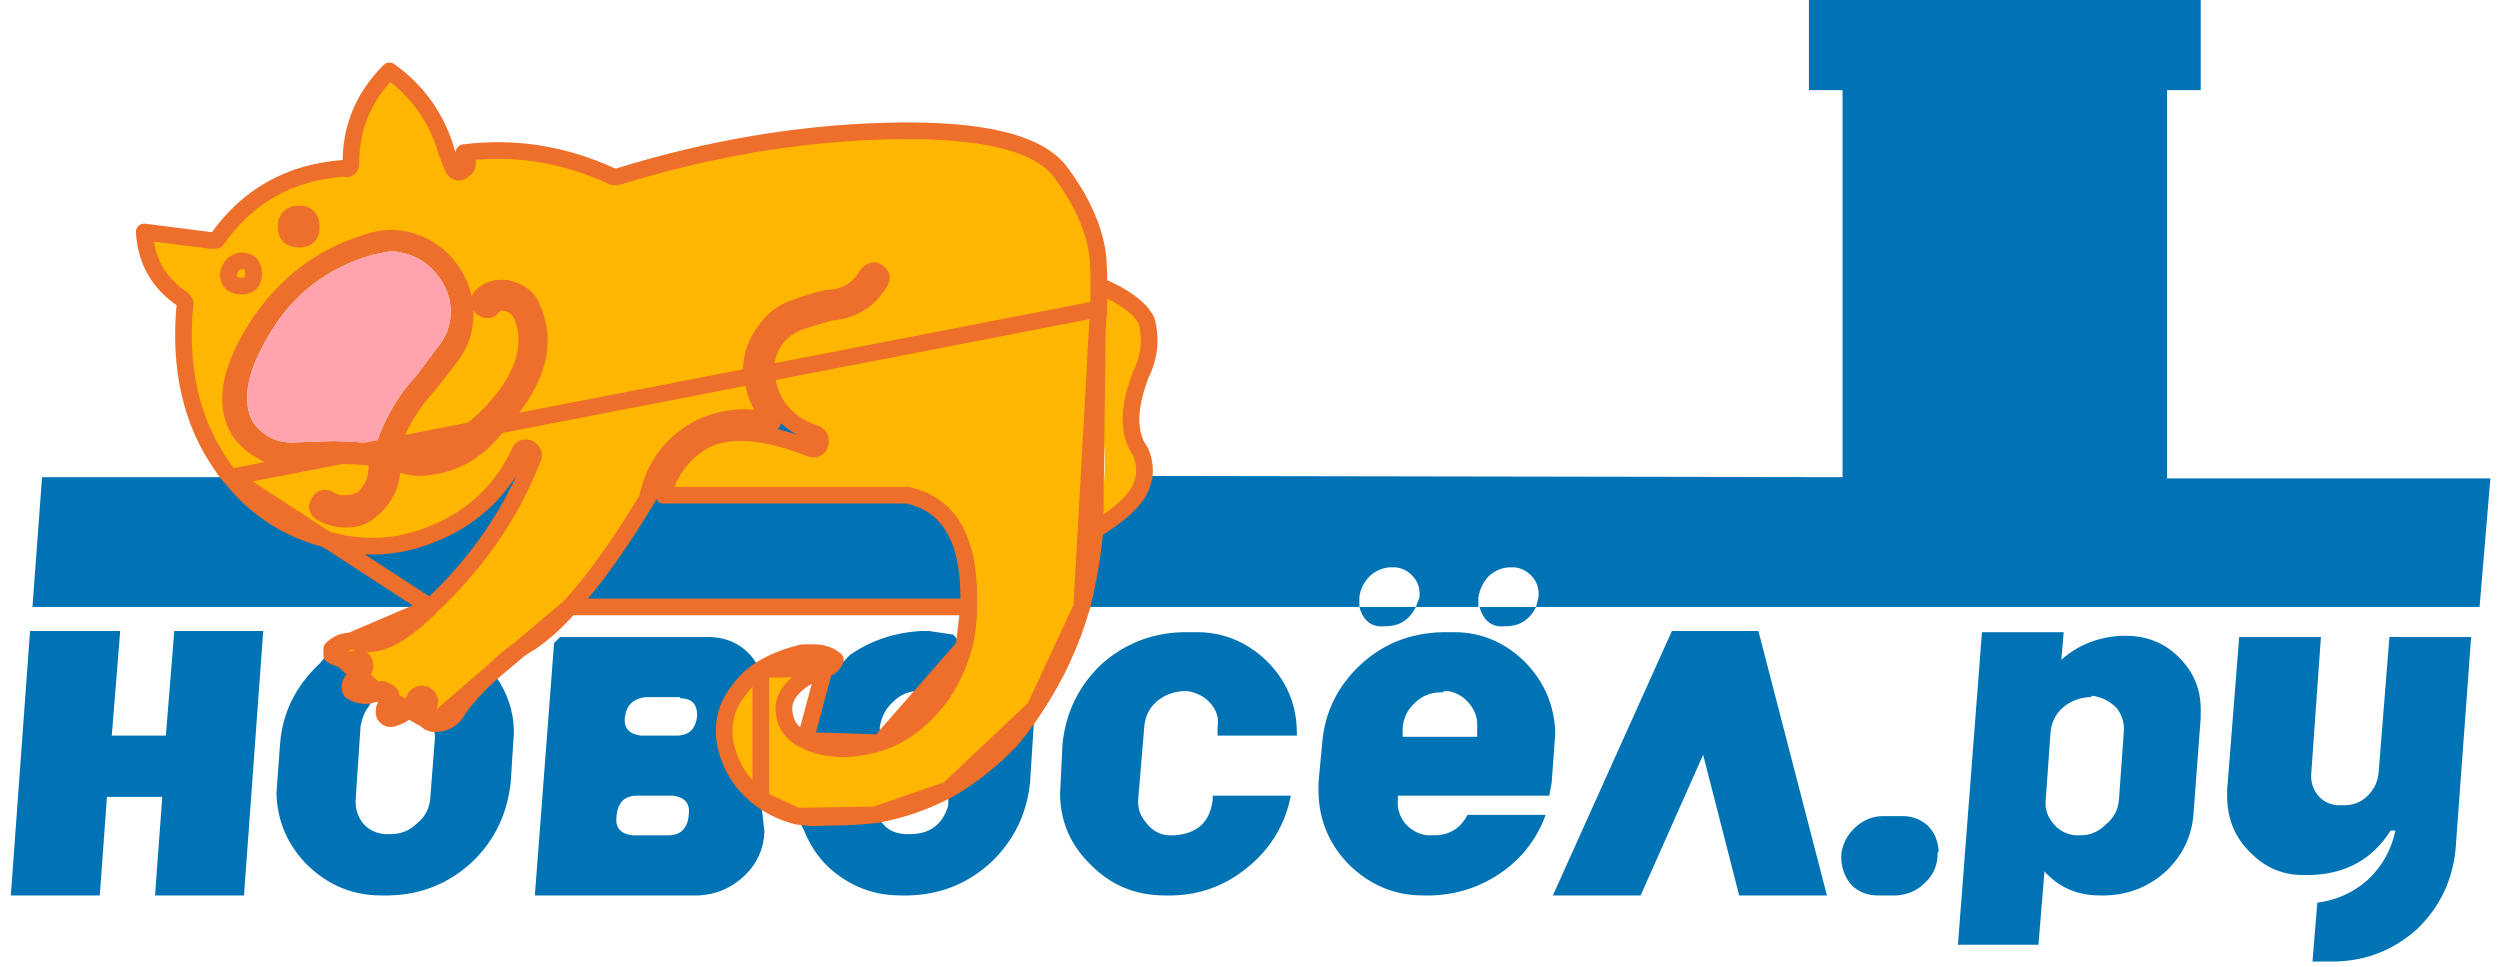
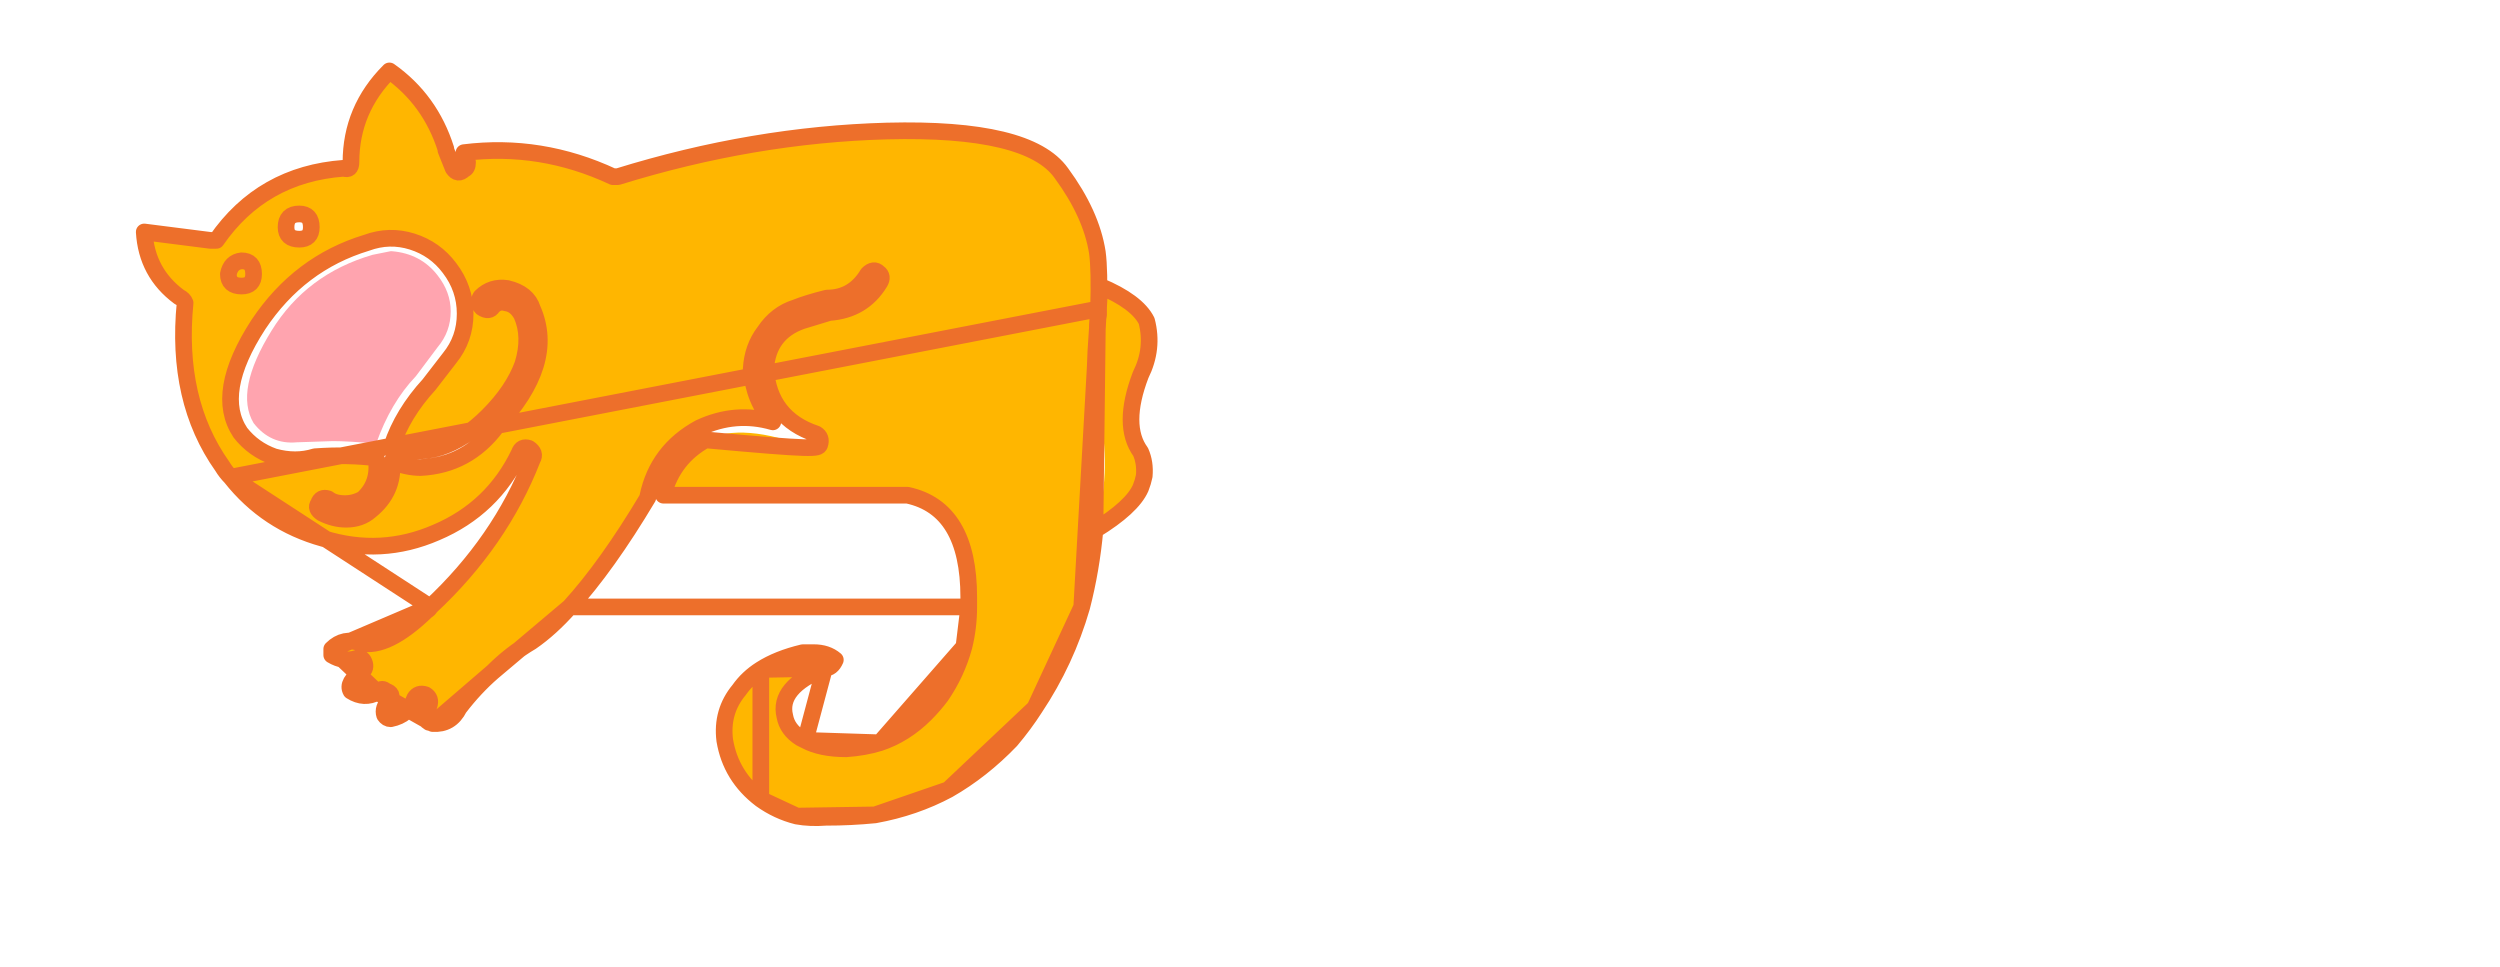
<svg xmlns="http://www.w3.org/2000/svg" width="150" height="58" viewBox="0 0 150 58" fill="none">
  <g clip-path="url(#clip0_461_66)">
-     <path d="M7.212 37.861H1.803L0.649 53.726H5.986L6.418 47.812H9.736L9.303 53.726H14.639L15.793 37.861H10.457L9.952 44.135H6.707L7.212 37.861ZM93.173 53.726H98.438L102.188 45.288L104.351 53.726H109.615L105.505 37.861H100.313L93.173 53.726ZM110.481 51.202V51.635C110.529 52.212 110.745 52.716 111.13 53.149C111.563 53.534 112.067 53.726 112.644 53.726H113.798C114.471 53.678 115.024 53.438 115.457 53.005C115.938 52.572 116.202 52.043 116.25 51.418V51.202L116.322 51.058C116.274 50.433 116.058 49.928 115.673 49.543C115.24 49.159 114.736 48.966 114.159 48.966H113.005C112.38 48.966 111.827 49.183 111.346 49.615C110.865 50.048 110.577 50.577 110.481 51.202ZM77.812 44.135V43.99C77.812 42.308 77.212 40.865 76.01 39.663C74.76 38.462 73.293 37.885 71.611 37.933H70.962C69.087 37.981 67.452 38.63 66.058 39.88C64.712 41.178 63.942 42.764 63.75 44.639L63.606 47.596C63.606 49.279 64.231 50.721 65.481 51.923C66.683 53.125 68.149 53.726 69.88 53.726H70.385C72.115 53.678 73.654 53.077 75 51.923C76.298 50.817 77.115 49.423 77.452 47.74H72.764V47.957C72.62 49.303 71.851 50.024 70.457 50.12H70.096C69.567 50.072 69.135 49.832 68.798 49.399C68.413 48.966 68.245 48.486 68.293 47.957L68.654 43.63C68.702 43.005 68.942 42.5 69.375 42.115C69.808 41.731 70.337 41.514 70.962 41.466H71.25C71.827 41.562 72.284 41.803 72.62 42.188C73.005 42.62 73.149 43.101 73.053 43.63V44.135H77.812ZM87.043 37.933H86.538C84.615 37.981 82.981 38.63 81.635 39.88C80.24 41.178 79.471 42.764 79.327 44.639L79.111 46.947V47.596C79.159 49.279 79.784 50.721 80.986 51.923C82.236 53.125 83.702 53.726 85.385 53.726H85.889C87.428 53.678 88.822 53.221 90.072 52.356C91.322 51.49 92.212 50.337 92.74 48.894H88.053C87.62 49.712 86.947 50.12 86.034 50.12H85.673C85.144 50.072 84.688 49.832 84.303 49.399C83.966 48.966 83.822 48.486 83.87 47.957V47.74H92.957L93.101 46.947L93.317 43.99C93.269 42.308 92.644 40.865 91.442 39.663C90.192 38.462 88.726 37.885 87.043 37.933ZM84.159 44.207V43.702C84.207 43.077 84.447 42.572 84.88 42.188C85.312 41.755 85.841 41.538 86.466 41.538H86.611V41.466H86.899C87.428 41.562 87.861 41.827 88.197 42.26C88.534 42.692 88.678 43.173 88.63 43.702V44.207H84.159ZM135.072 51.202C135.986 52.115 137.091 52.548 138.389 52.5H138.75C140.817 52.404 142.38 51.514 143.438 49.832H143.726C143.486 50.986 142.933 51.971 142.067 52.788C141.202 53.558 140.192 54.014 139.038 54.159L138.75 57.692H140.12C141.995 57.644 143.63 56.995 145.024 55.745C146.37 54.447 147.139 52.861 147.332 50.986L148.269 38.221H143.365L142.716 46.37C142.668 46.899 142.452 47.356 142.067 47.74C141.683 48.125 141.202 48.317 140.625 48.317H140.264C139.736 48.269 139.327 48.053 139.038 47.668C138.75 47.284 138.63 46.851 138.678 46.37L139.255 38.221H134.351L133.63 47.38V47.957C133.678 49.255 134.159 50.337 135.072 51.202ZM132.043 43.053V42.548C132.043 41.346 131.611 40.312 130.745 39.447C129.88 38.582 128.822 38.149 127.572 38.149H127.212C125.817 38.245 124.639 38.726 123.678 39.591L123.822 37.933H118.918L117.476 56.683H122.308L122.668 52.284C123.534 53.245 124.639 53.726 125.986 53.726H126.346C127.74 53.678 128.942 53.197 129.952 52.284C130.962 51.322 131.514 50.168 131.611 48.822L132.043 43.053ZM125.481 41.827V41.755H125.625C126.154 41.851 126.611 42.091 126.995 42.476C127.332 42.909 127.476 43.389 127.428 43.918L127.139 47.957C127.091 48.582 126.827 49.087 126.346 49.471C125.913 49.904 125.409 50.12 124.832 50.12H124.543C124.014 50.072 123.582 49.856 123.245 49.471C122.861 49.038 122.692 48.558 122.74 48.029L123.029 43.99C123.077 43.365 123.317 42.861 123.75 42.476C124.183 42.091 124.712 41.875 125.337 41.827H125.481ZM22.067 42.476L22.644 41.538C22.115 41.827 21.587 41.803 21.058 41.466C20.865 41.13 21.082 40.745 21.707 40.312C21.899 40.168 21.947 39.976 21.851 39.736C21.755 39.495 21.587 39.423 21.346 39.519C20.865 39.663 20.385 39.591 19.904 39.303V38.942L19.183 39.808C17.74 41.154 16.947 42.764 16.803 44.639L16.587 47.596C16.635 49.279 17.26 50.721 18.462 51.923C19.712 53.125 21.178 53.726 22.861 53.726H23.365C25.288 53.678 26.947 53.005 28.341 51.707C29.688 50.409 30.457 48.798 30.649 46.875L30.793 44.567C30.938 43.317 30.673 42.115 30 40.962L29.567 40.312C28.846 40.938 28.173 41.659 27.548 42.476C27.212 43.149 26.683 43.462 25.962 43.413L26.106 44.135L25.817 47.885C25.769 48.51 25.505 49.014 25.024 49.399C24.591 49.832 24.062 50.048 23.438 50.048H23.077C22.548 50 22.115 49.784 21.779 49.399C21.442 48.966 21.298 48.462 21.346 47.885L21.635 43.558C21.731 43.077 21.875 42.716 22.067 42.476ZM44.351 41.394C44.688 40.913 45.12 40.505 45.649 40.168L45.144 39.447C44.471 38.63 43.582 38.221 42.476 38.221H33.606L33.245 38.582L32.091 53.726H41.899C42.957 53.678 43.87 53.293 44.639 52.572C45.409 51.851 45.817 50.962 45.865 49.904L45.649 47.957C44.447 47.043 43.726 45.865 43.486 44.423C43.341 43.269 43.63 42.26 44.351 41.394ZM37.5 42.981C37.596 42.308 38.005 41.923 38.726 41.827H40.817V41.899C41.49 41.899 41.827 42.236 41.827 42.909V42.981C41.731 43.75 41.322 44.135 40.601 44.135H38.438C37.716 44.038 37.404 43.654 37.5 42.981ZM36.995 48.966V48.894C37.091 48.125 37.5 47.74 38.221 47.74H40.385C41.106 47.837 41.418 48.221 41.322 48.894V48.966C41.226 49.736 40.817 50.12 40.096 50.12H37.933C37.212 50.024 36.899 49.639 36.995 48.966ZM57.837 38.798L57.188 38.077L55.745 37.861H55.24C53.654 37.957 52.236 38.438 50.986 39.303C50.12 40.264 49.615 40.529 49.471 40.096L49.038 41.322C48.654 41.947 48.389 42.572 48.245 43.197L48.317 44.423C48.942 44.76 49.76 44.928 50.769 44.928C51.49 44.88 52.163 44.76 52.788 44.567V43.63C52.885 43.005 53.149 42.5 53.582 42.115C54.014 41.683 54.519 41.466 55.096 41.466L56.466 41.755C57.091 40.841 57.548 39.856 57.837 38.798ZM31.731 26.899C31.442 26.803 31.25 26.899 31.154 27.188C30.096 29.399 28.438 30.986 26.178 31.947C23.966 32.909 21.707 33.029 19.399 32.308C17.139 31.683 15.289 30.457 13.846 28.63H2.524L1.947 36.418H25.817C28.606 33.822 30.649 30.865 31.947 27.548C32.091 27.308 32.019 27.091 31.731 26.899ZM52.716 16.37C52.524 16.178 52.308 16.202 52.067 16.442C51.49 17.404 50.673 17.885 49.615 17.885C48.846 18.077 48.221 18.269 47.74 18.462C46.971 18.702 46.346 19.183 45.865 19.904C45.385 20.529 45.12 21.274 45.072 22.139C45.168 23.389 45.601 24.447 46.37 25.312C44.88 24.88 43.413 25 41.971 25.673C40.288 26.587 39.255 27.957 38.87 29.784V29.856C37.236 32.596 35.673 34.784 34.183 36.418H58.125C58.125 36.226 58.125 36.034 58.125 35.841C58.125 32.284 56.899 30.24 54.447 29.712H39.808V29.639C40.192 28.197 41.034 27.115 42.332 26.394C43.822 25.673 45.913 25.841 48.606 26.899C48.894 26.995 49.087 26.923 49.183 26.683C49.279 26.394 49.207 26.178 48.966 26.034C47.091 25.409 46.082 24.111 45.938 22.139C46.034 20.697 46.755 19.736 48.101 19.255L49.76 18.75C51.106 18.654 52.115 18.053 52.788 16.947C52.933 16.707 52.909 16.514 52.716 16.37ZM88.774 36.418C89.014 37.284 89.543 37.668 90.361 37.572C91.178 37.572 91.779 37.188 92.163 36.418H88.774ZM62.091 42.476C61.659 43.149 61.178 43.798 60.649 44.423C59.495 45.625 58.245 46.611 56.899 47.38V48.317C56.562 49.471 55.793 50.048 54.591 50.048H54.447C53.87 50.048 53.413 49.88 53.077 49.543L52.5 48.894C51.538 48.99 50.553 49.038 49.543 49.038C48.918 49.087 48.341 49.062 47.812 48.966L48.245 49.832C48.726 51.034 49.471 51.971 50.481 52.644C51.538 53.365 52.716 53.726 54.014 53.726H54.519C56.442 53.678 58.101 53.005 59.495 51.707C60.841 50.409 61.611 48.822 61.803 46.947L62.091 42.476ZM81.562 36.418C81.803 37.284 82.332 37.668 83.149 37.572C83.966 37.572 84.567 37.188 84.952 36.418H81.562ZM130.024 5.409H132.043V0H108.534V5.409H110.553V28.63L68.654 28.558C68.606 28.798 68.534 29.038 68.438 29.279C68.101 30.048 67.188 30.889 65.697 31.803C65.553 33.389 65.288 34.928 64.904 36.418H81.562V35.841C81.611 35.361 81.827 34.928 82.212 34.543C82.596 34.207 83.029 34.038 83.51 34.038H83.726C84.159 34.087 84.519 34.279 84.808 34.615C85.096 34.952 85.216 35.361 85.168 35.841L84.952 36.418H88.702V35.841C88.798 35.312 89.014 34.88 89.351 34.543C89.736 34.207 90.168 34.038 90.649 34.038H90.865C91.298 34.087 91.659 34.279 91.947 34.615C92.236 34.952 92.356 35.361 92.308 35.841L92.163 36.418H148.774L149.423 28.702H130.024V5.409Z" fill="#0073B5" />
    <path d="M65.841 15.144C65.601 13.606 64.88 12.019 63.678 10.385C62.38 8.558 58.894 7.716 53.221 7.861C47.885 8.005 42.5 8.918 37.067 10.601H36.779C33.894 9.255 30.913 8.774 27.837 9.159L28.053 9.736C28.053 9.976 27.981 10.12 27.837 10.168C27.596 10.409 27.38 10.385 27.188 10.096L26.755 9.014V8.942C26.13 6.971 25 5.409 23.365 4.255C21.827 5.793 21.058 7.62 21.058 9.736C21.058 10.072 20.913 10.192 20.625 10.096C17.356 10.337 14.808 11.779 12.981 14.423H12.62L8.654 13.918C8.75 15.553 9.447 16.851 10.745 17.812C10.938 17.909 11.058 18.029 11.106 18.173C10.721 22.067 11.466 25.337 13.341 27.981C13.486 28.221 13.654 28.438 13.846 28.63C15.289 30.457 17.139 31.683 19.399 32.308C21.707 33.029 23.966 32.909 26.178 31.947C28.438 30.986 30.096 29.399 31.154 27.188C31.25 26.899 31.442 26.803 31.731 26.899C32.019 27.091 32.091 27.308 31.947 27.548C30.649 30.865 28.606 33.822 25.817 36.418C25.769 36.514 25.697 36.587 25.601 36.635C24.014 38.173 22.692 38.822 21.635 38.582C20.962 38.341 20.385 38.462 19.904 38.942V39.303C20.385 39.591 20.865 39.663 21.346 39.519C21.587 39.423 21.755 39.495 21.851 39.736C21.947 39.976 21.899 40.168 21.707 40.312C21.082 40.745 20.865 41.13 21.058 41.466C21.587 41.803 22.115 41.827 22.644 41.538L22.716 41.466C22.861 41.322 23.005 41.322 23.149 41.466C23.486 41.562 23.558 41.755 23.365 42.043C23.077 42.332 22.981 42.62 23.077 42.909C23.173 43.053 23.293 43.125 23.438 43.125C24.159 42.981 24.639 42.572 24.88 41.899C25.024 41.659 25.24 41.587 25.529 41.683C25.769 41.827 25.841 42.043 25.745 42.332C25.409 42.812 25.409 43.149 25.745 43.341C25.793 43.341 25.865 43.365 25.962 43.413C26.683 43.462 27.212 43.149 27.548 42.476C28.173 41.659 28.846 40.938 29.567 40.312C30.288 39.591 31.058 38.99 31.875 38.51C32.644 37.981 33.413 37.284 34.183 36.418C35.673 34.784 37.236 32.596 38.87 29.856V29.784C39.255 27.957 40.288 26.587 41.971 25.673C43.413 25 44.88 24.88 46.37 25.312C45.601 24.447 45.168 23.389 45.072 22.139C45.12 21.274 45.385 20.529 45.865 19.904C46.346 19.183 46.971 18.702 47.74 18.462C48.221 18.269 48.846 18.077 49.615 17.885C50.673 17.885 51.49 17.404 52.067 16.442C52.308 16.202 52.524 16.178 52.716 16.37C52.909 16.514 52.933 16.707 52.788 16.947C52.115 18.053 51.106 18.654 49.76 18.75L48.101 19.255C46.755 19.736 46.034 20.697 45.938 22.139C46.082 24.111 47.091 25.409 48.966 26.034C49.207 26.178 49.279 26.394 49.183 26.683C49.087 26.923 48.894 26.995 48.606 26.899C45.913 25.841 43.822 25.673 42.332 26.394C41.034 27.115 40.192 28.197 39.808 29.639V29.712H54.447C56.899 30.24 58.125 32.284 58.125 35.841C58.125 36.034 58.125 36.226 58.125 36.418C58.125 37.236 58.029 38.029 57.837 38.798C57.548 39.856 57.091 40.841 56.466 41.755C56.178 42.139 55.865 42.5 55.529 42.837C54.712 43.654 53.798 44.231 52.788 44.567C52.163 44.76 51.49 44.88 50.769 44.928C49.76 44.928 48.942 44.76 48.317 44.423C48.221 44.375 48.125 44.327 48.029 44.279C47.5 43.942 47.188 43.51 47.091 42.981C46.803 41.827 47.596 40.865 49.471 40.096C49.76 40.096 49.976 39.928 50.12 39.591C49.784 39.303 49.351 39.159 48.822 39.159H48.173C47.163 39.399 46.322 39.736 45.649 40.168C45.12 40.505 44.688 40.913 44.351 41.394C43.63 42.26 43.341 43.269 43.486 44.423C43.726 45.865 44.447 47.043 45.649 47.957C46.322 48.438 47.043 48.774 47.812 48.966C48.341 49.062 48.918 49.087 49.543 49.038C50.553 49.038 51.538 48.99 52.5 48.894C54.087 48.606 55.553 48.101 56.899 47.38C58.245 46.611 59.495 45.625 60.649 44.423C61.178 43.798 61.659 43.149 62.091 42.476C63.341 40.601 64.279 38.582 64.904 36.418C65.288 34.928 65.553 33.389 65.697 31.803V24.88C65.649 23.341 65.697 21.611 65.841 19.688C65.841 19.399 65.865 19.135 65.913 18.894C65.913 18.75 65.913 18.63 65.913 18.534C65.962 16.995 65.938 15.865 65.841 15.144ZM17.957 14.351C17.428 14.351 17.163 14.111 17.163 13.63C17.163 13.101 17.428 12.837 17.957 12.837C18.438 12.837 18.678 13.101 18.678 13.63C18.678 14.111 18.438 14.351 17.957 14.351ZM30.361 18.173C30.072 18.077 29.808 18.149 29.567 18.389C29.423 18.63 29.207 18.654 28.918 18.462C28.726 18.269 28.702 18.053 28.846 17.812C29.279 17.38 29.808 17.212 30.433 17.308C31.25 17.5 31.755 17.909 31.947 18.534C32.909 20.697 32.188 23.053 29.784 25.601C28.63 27.139 27.115 27.957 25.24 28.053C24.712 28.053 24.135 27.933 23.51 27.692C23.606 28.894 23.173 29.88 22.212 30.649C21.827 30.986 21.346 31.154 20.769 31.154C20.288 31.154 19.808 31.034 19.327 30.793C19.038 30.601 18.966 30.409 19.111 30.216C19.207 29.928 19.399 29.832 19.688 29.928C19.928 30.12 20.264 30.216 20.697 30.216C21.082 30.216 21.442 30.12 21.779 29.928C22.452 29.303 22.716 28.51 22.572 27.548V27.476C21.466 27.332 20.24 27.308 18.894 27.404C18.125 27.644 17.308 27.644 16.442 27.404C15.625 27.115 14.952 26.635 14.423 25.962C13.365 24.375 13.726 22.212 15.505 19.471C17.139 17.019 19.303 15.385 21.995 14.567C22.909 14.231 23.822 14.207 24.736 14.495C25.649 14.784 26.394 15.312 26.971 16.082C27.596 16.899 27.909 17.812 27.909 18.822C27.909 19.832 27.596 20.721 26.971 21.49L25.745 23.077C24.688 24.231 23.942 25.457 23.51 26.755C25.433 27.476 27.356 26.875 29.279 24.952C30.288 23.942 30.986 22.909 31.37 21.851C31.707 20.745 31.683 19.76 31.298 18.894C31.058 18.462 30.745 18.221 30.361 18.173ZM13.702 16.442C13.798 15.962 14.062 15.697 14.495 15.649C14.976 15.649 15.216 15.914 15.216 16.442C15.216 16.923 14.976 17.163 14.495 17.163C13.966 17.163 13.702 16.923 13.702 16.442ZM14.495 15.649C14.062 15.697 13.798 15.962 13.702 16.442C13.702 16.923 13.966 17.163 14.495 17.163C14.976 17.163 15.216 16.923 15.216 16.442C15.216 15.914 14.976 15.649 14.495 15.649ZM68.438 22.5C68.966 21.442 69.087 20.361 68.798 19.255C68.413 18.486 67.476 17.788 65.986 17.163V18.678L65.913 18.534C65.913 18.63 65.913 18.75 65.913 18.894C65.865 19.135 65.841 19.399 65.841 19.688C65.745 21.418 65.721 22.74 65.769 23.654H65.697C65.745 23.75 65.769 23.87 65.769 24.014C65.865 24.351 65.962 24.712 66.058 25.096C66.25 26.25 66.322 27.356 66.274 28.413C66.226 29.567 66.034 30.697 65.697 31.803C67.188 30.889 68.101 30.048 68.438 29.279C68.534 29.038 68.606 28.798 68.654 28.558C68.702 28.029 68.63 27.548 68.438 27.115C67.668 26.058 67.668 24.519 68.438 22.5Z" fill="#FFB600" />
-     <path d="M29.567 18.389C29.808 18.149 30.072 18.077 30.361 18.173C30.745 18.221 31.058 18.462 31.298 18.894C31.683 19.76 31.707 20.745 31.37 21.851C30.986 22.909 30.288 23.942 29.279 24.952C27.356 26.875 25.433 27.476 23.51 26.755C23.942 25.457 24.688 24.231 25.745 23.077L26.971 21.49C27.596 20.721 27.909 19.832 27.909 18.822C27.909 17.812 27.596 16.899 26.971 16.082C26.394 15.312 25.649 14.784 24.736 14.495C23.822 14.207 22.909 14.231 21.995 14.567C19.303 15.385 17.139 17.019 15.505 19.471C13.726 22.212 13.365 24.375 14.423 25.962C14.952 26.635 15.625 27.115 16.442 27.404C17.308 27.644 18.125 27.644 18.894 27.404C20.24 27.308 21.466 27.332 22.572 27.476V27.548C22.716 28.51 22.452 29.303 21.779 29.928C21.442 30.12 21.082 30.216 20.697 30.216C20.264 30.216 19.928 30.12 19.688 29.928C19.399 29.832 19.207 29.928 19.111 30.216C18.966 30.409 19.038 30.601 19.327 30.793C19.808 31.034 20.288 31.154 20.769 31.154C21.346 31.154 21.827 30.986 22.212 30.649C23.173 29.88 23.606 28.894 23.51 27.692C24.135 27.933 24.712 28.053 25.24 28.053C27.115 27.957 28.63 27.139 29.784 25.601C32.188 23.053 32.909 20.697 31.947 18.534C31.755 17.909 31.25 17.5 30.433 17.308C29.808 17.212 29.279 17.38 28.846 17.812C28.702 18.053 28.726 18.269 28.918 18.462C29.207 18.654 29.423 18.63 29.567 18.389ZM22.356 15.289L23.438 15.072H23.51C24.663 15.168 25.577 15.649 26.25 16.514C26.779 17.188 27.043 17.909 27.043 18.678C27.043 19.495 26.779 20.216 26.25 20.841L24.952 22.572C23.942 23.63 23.149 24.976 22.572 26.611C21.418 26.514 20.553 26.466 19.976 26.466L17.812 26.538C16.755 26.635 15.889 26.25 15.216 25.385C14.447 24.087 14.808 22.236 16.298 19.832C17.692 17.572 19.712 16.058 22.356 15.289ZM17.163 13.63C17.163 14.111 17.428 14.351 17.957 14.351C18.438 14.351 18.678 14.111 18.678 13.63C18.678 13.101 18.438 12.836 17.957 12.836C17.428 12.836 17.163 13.101 17.163 13.63Z" fill="#ED6F2B" />
    <path fill-rule="evenodd" clip-rule="evenodd" d="M23.438 15.072L22.356 15.289C19.712 16.058 17.692 17.572 16.298 19.832C14.808 22.236 14.447 24.087 15.216 25.385C15.889 26.25 16.755 26.635 17.812 26.538L19.976 26.466C20.553 26.466 21.418 26.515 22.572 26.611C23.149 24.976 23.942 23.63 24.952 22.572L26.25 20.841C26.779 20.216 27.043 19.495 27.043 18.678C27.043 17.909 26.779 17.188 26.25 16.515C25.577 15.649 24.663 15.168 23.51 15.072H23.438Z" fill="#FFA4AF" />
-     <path fill-rule="evenodd" clip-rule="evenodd" d="M64.904 36.418C64.279 38.582 63.341 40.601 62.091 42.476L64.904 36.418ZM47.812 48.966C47.043 48.774 46.322 48.438 45.649 47.957L47.812 48.966ZM45.649 40.168C46.322 39.736 47.163 39.399 48.173 39.159H48.822C49.351 39.159 49.784 39.303 50.12 39.591C49.976 39.928 49.76 40.096 49.471 40.096L45.649 40.168ZM57.837 38.798C58.029 38.029 58.125 37.236 58.125 36.418L57.837 38.798ZM34.183 36.418C33.413 37.284 32.644 37.981 31.875 38.51C31.058 38.99 30.288 39.591 29.567 40.312L34.183 36.418ZM19.904 38.942C20.385 38.462 20.962 38.341 21.635 38.582C22.692 38.822 24.014 38.173 25.601 36.635C25.697 36.587 25.769 36.514 25.817 36.418L19.904 38.942ZM13.846 28.63C13.654 28.438 13.486 28.221 13.341 27.981C11.466 25.337 10.721 22.067 11.106 18.173C11.058 18.029 10.938 17.909 10.745 17.812C9.447 16.851 8.75 15.553 8.654 13.918L12.62 14.423H12.981C14.808 11.779 17.356 10.337 20.625 10.096C20.913 10.192 21.058 10.072 21.058 9.736C21.058 7.62 21.827 5.793 23.365 4.255C25 5.409 26.13 6.971 26.755 8.942V9.014L27.188 10.096C27.38 10.385 27.596 10.409 27.837 10.168C27.981 10.12 28.053 9.976 28.053 9.736L27.837 9.159C30.913 8.774 33.894 9.255 36.779 10.601H37.067C42.5 8.918 47.885 8.005 53.221 7.861C58.894 7.716 62.38 8.558 63.678 10.385C64.88 12.019 65.601 13.606 65.841 15.144C65.938 15.865 65.962 16.995 65.913 18.534L13.846 28.63ZM65.986 17.163C67.476 17.788 68.413 18.486 68.798 19.255C69.087 20.361 68.966 21.442 68.438 22.5C67.668 24.519 67.668 26.058 68.438 27.115C68.63 27.548 68.702 28.029 68.654 28.558C68.606 28.798 68.534 29.038 68.438 29.279C68.101 30.048 67.188 30.889 65.697 31.803C65.553 33.389 65.288 34.928 64.904 36.418L65.986 17.163ZM65.913 18.534C65.913 18.63 65.913 18.75 65.913 18.894C65.865 19.135 65.841 19.399 65.841 19.688L65.913 18.534ZM65.697 31.803V24.88C65.649 23.341 65.697 21.611 65.841 19.688L65.697 31.803ZM62.091 42.476C61.659 43.149 61.178 43.798 60.649 44.423C59.495 45.625 58.245 46.611 56.899 47.38L62.091 42.476ZM52.5 48.894C51.538 48.99 50.553 49.038 49.543 49.038C48.918 49.087 48.341 49.062 47.812 48.966L52.5 48.894ZM58.125 36.418C58.125 36.226 58.125 36.034 58.125 35.841C58.125 32.284 56.899 30.24 54.447 29.712H39.808V29.639C40.192 28.197 41.034 27.115 42.332 26.394C43.822 25.673 45.913 25.841 48.606 26.899C48.894 26.995 49.087 26.923 49.183 26.683C49.279 26.394 49.207 26.178 48.966 26.034C47.091 25.409 46.082 24.111 45.938 22.139C46.034 20.697 46.755 19.736 48.101 19.255L49.76 18.75C51.106 18.654 52.115 18.053 52.788 16.947C52.933 16.707 52.909 16.514 52.716 16.37C52.524 16.178 52.308 16.202 52.067 16.442C51.49 17.404 50.673 17.885 49.615 17.885C48.846 18.077 48.221 18.269 47.74 18.462C46.971 18.702 46.346 19.183 45.865 19.904C45.385 20.529 45.12 21.274 45.072 22.139C45.168 23.389 45.601 24.447 46.37 25.312C44.88 24.88 43.413 25 41.971 25.673C40.288 26.587 39.255 27.957 38.87 29.784V29.856C37.236 32.596 35.673 34.784 34.183 36.418H58.125ZM18.894 27.404C18.125 27.644 17.308 27.644 16.442 27.404C15.625 27.115 14.952 26.635 14.423 25.962C13.365 24.375 13.726 22.212 15.505 19.471C17.139 17.019 19.303 15.385 21.995 14.567C22.909 14.231 23.822 14.207 24.736 14.495C25.649 14.784 26.394 15.312 26.971 16.082C27.596 16.899 27.909 17.812 27.909 18.822C27.909 19.832 27.596 20.721 26.971 21.49L25.745 23.077C24.688 24.231 23.942 25.457 23.51 26.755C25.433 27.476 27.356 26.875 29.279 24.952C30.288 23.942 30.986 22.909 31.37 21.851C31.707 20.745 31.683 19.76 31.298 18.894C31.058 18.462 30.745 18.221 30.361 18.173C30.072 18.077 29.808 18.149 29.567 18.389C29.423 18.63 29.207 18.654 28.918 18.462C28.726 18.269 28.702 18.053 28.846 17.812C29.279 17.38 29.808 17.212 30.433 17.308C31.25 17.5 31.755 17.909 31.947 18.534C32.909 20.697 32.188 23.053 29.784 25.601C28.63 27.139 27.115 27.957 25.24 28.053C24.712 28.053 24.135 27.933 23.51 27.692C23.606 28.894 23.173 29.88 22.212 30.649C21.827 30.986 21.346 31.154 20.769 31.154C20.288 31.154 19.808 31.034 19.327 30.793C19.038 30.601 18.966 30.409 19.111 30.216C19.207 29.928 19.399 29.832 19.688 29.928C19.928 30.12 20.264 30.216 20.697 30.216C21.082 30.216 21.442 30.12 21.779 29.928C22.452 29.303 22.716 28.51 22.572 27.548V27.476C21.466 27.332 20.24 27.308 18.894 27.404ZM25.817 36.418C28.606 33.822 30.649 30.865 31.947 27.548C32.091 27.308 32.019 27.091 31.731 26.899C31.442 26.803 31.25 26.899 31.154 27.188C30.096 29.399 28.438 30.986 26.178 31.947C23.966 32.909 21.707 33.029 19.399 32.308C17.139 31.683 15.289 30.457 13.846 28.63L25.817 36.418ZM18.678 13.63C18.678 14.111 18.438 14.351 17.957 14.351C17.428 14.351 17.163 14.111 17.163 13.63C17.163 13.101 17.428 12.837 17.957 12.837C18.438 12.837 18.678 13.101 18.678 13.63ZM14.495 15.649C14.976 15.649 15.216 15.914 15.216 16.442C15.216 16.923 14.976 17.163 14.495 17.163C13.966 17.163 13.702 16.923 13.702 16.442C13.798 15.962 14.062 15.697 14.495 15.649ZM25.962 43.413C25.865 43.365 25.793 43.341 25.745 43.341C25.409 43.149 25.409 42.812 25.745 42.332C25.841 42.043 25.769 41.827 25.529 41.683C25.24 41.587 25.024 41.659 24.88 41.899C24.639 42.572 24.159 42.981 23.438 43.125C23.293 43.125 23.173 43.053 23.077 42.909C22.981 42.62 23.077 42.332 23.365 42.043C23.558 41.755 23.486 41.562 23.149 41.466C23.005 41.322 22.861 41.322 22.716 41.466L22.644 41.538L25.962 43.413ZM25.962 43.413C26.683 43.462 27.212 43.149 27.548 42.476C28.173 41.659 28.846 40.938 29.567 40.312L25.962 43.413ZM22.644 41.538C22.115 41.827 21.587 41.803 21.058 41.466C20.865 41.13 21.082 40.745 21.707 40.312C21.899 40.168 21.947 39.976 21.851 39.736C21.755 39.495 21.587 39.423 21.346 39.519C20.865 39.663 20.385 39.591 19.904 39.303V38.942L22.644 41.538ZM52.788 44.567C53.798 44.231 54.712 43.654 55.529 42.837C55.865 42.5 56.178 42.139 56.466 41.755C57.091 40.841 57.548 39.856 57.837 38.798L52.788 44.567ZM45.649 47.957C44.447 47.043 43.726 45.865 43.486 44.423C43.341 43.269 43.63 42.26 44.351 41.394C44.688 40.913 45.12 40.505 45.649 40.168V47.957ZM48.317 44.423C48.942 44.76 49.76 44.928 50.769 44.928C51.49 44.88 52.163 44.76 52.788 44.567L48.317 44.423ZM49.471 40.096C47.596 40.865 46.803 41.827 47.091 42.981C47.188 43.51 47.5 43.942 48.029 44.279C48.125 44.327 48.221 44.375 48.317 44.423L49.471 40.096ZM56.899 47.38C55.553 48.101 54.087 48.606 52.5 48.894L56.899 47.38Z" stroke="#ED6F2B" stroke-linecap="round" stroke-linejoin="round" />
+     <path fill-rule="evenodd" clip-rule="evenodd" d="M64.904 36.418C64.279 38.582 63.341 40.601 62.091 42.476L64.904 36.418ZM47.812 48.966C47.043 48.774 46.322 48.438 45.649 47.957L47.812 48.966ZM45.649 40.168C46.322 39.736 47.163 39.399 48.173 39.159H48.822C49.351 39.159 49.784 39.303 50.12 39.591C49.976 39.928 49.76 40.096 49.471 40.096L45.649 40.168ZM57.837 38.798C58.029 38.029 58.125 37.236 58.125 36.418L57.837 38.798ZM34.183 36.418C33.413 37.284 32.644 37.981 31.875 38.51C31.058 38.99 30.288 39.591 29.567 40.312L34.183 36.418ZM19.904 38.942C20.385 38.462 20.962 38.341 21.635 38.582C22.692 38.822 24.014 38.173 25.601 36.635C25.697 36.587 25.769 36.514 25.817 36.418L19.904 38.942ZM13.846 28.63C13.654 28.438 13.486 28.221 13.341 27.981C11.466 25.337 10.721 22.067 11.106 18.173C11.058 18.029 10.938 17.909 10.745 17.812C9.447 16.851 8.75 15.553 8.654 13.918L12.62 14.423H12.981C14.808 11.779 17.356 10.337 20.625 10.096C20.913 10.192 21.058 10.072 21.058 9.736C21.058 7.62 21.827 5.793 23.365 4.255C25 5.409 26.13 6.971 26.755 8.942V9.014L27.188 10.096C27.38 10.385 27.596 10.409 27.837 10.168C27.981 10.12 28.053 9.976 28.053 9.736L27.837 9.159C30.913 8.774 33.894 9.255 36.779 10.601H37.067C42.5 8.918 47.885 8.005 53.221 7.861C58.894 7.716 62.38 8.558 63.678 10.385C64.88 12.019 65.601 13.606 65.841 15.144C65.938 15.865 65.962 16.995 65.913 18.534L13.846 28.63ZM65.986 17.163C67.476 17.788 68.413 18.486 68.798 19.255C69.087 20.361 68.966 21.442 68.438 22.5C67.668 24.519 67.668 26.058 68.438 27.115C68.63 27.548 68.702 28.029 68.654 28.558C68.606 28.798 68.534 29.038 68.438 29.279C68.101 30.048 67.188 30.889 65.697 31.803C65.553 33.389 65.288 34.928 64.904 36.418L65.986 17.163ZM65.913 18.534C65.913 18.63 65.913 18.75 65.913 18.894C65.865 19.135 65.841 19.399 65.841 19.688L65.913 18.534ZM65.697 31.803V24.88C65.649 23.341 65.697 21.611 65.841 19.688L65.697 31.803ZM62.091 42.476C61.659 43.149 61.178 43.798 60.649 44.423C59.495 45.625 58.245 46.611 56.899 47.38L62.091 42.476ZM52.5 48.894C51.538 48.99 50.553 49.038 49.543 49.038C48.918 49.087 48.341 49.062 47.812 48.966L52.5 48.894ZM58.125 36.418C58.125 36.226 58.125 36.034 58.125 35.841C58.125 32.284 56.899 30.24 54.447 29.712H39.808V29.639C40.192 28.197 41.034 27.115 42.332 26.394C48.894 26.995 49.087 26.923 49.183 26.683C49.279 26.394 49.207 26.178 48.966 26.034C47.091 25.409 46.082 24.111 45.938 22.139C46.034 20.697 46.755 19.736 48.101 19.255L49.76 18.75C51.106 18.654 52.115 18.053 52.788 16.947C52.933 16.707 52.909 16.514 52.716 16.37C52.524 16.178 52.308 16.202 52.067 16.442C51.49 17.404 50.673 17.885 49.615 17.885C48.846 18.077 48.221 18.269 47.74 18.462C46.971 18.702 46.346 19.183 45.865 19.904C45.385 20.529 45.12 21.274 45.072 22.139C45.168 23.389 45.601 24.447 46.37 25.312C44.88 24.88 43.413 25 41.971 25.673C40.288 26.587 39.255 27.957 38.87 29.784V29.856C37.236 32.596 35.673 34.784 34.183 36.418H58.125ZM18.894 27.404C18.125 27.644 17.308 27.644 16.442 27.404C15.625 27.115 14.952 26.635 14.423 25.962C13.365 24.375 13.726 22.212 15.505 19.471C17.139 17.019 19.303 15.385 21.995 14.567C22.909 14.231 23.822 14.207 24.736 14.495C25.649 14.784 26.394 15.312 26.971 16.082C27.596 16.899 27.909 17.812 27.909 18.822C27.909 19.832 27.596 20.721 26.971 21.49L25.745 23.077C24.688 24.231 23.942 25.457 23.51 26.755C25.433 27.476 27.356 26.875 29.279 24.952C30.288 23.942 30.986 22.909 31.37 21.851C31.707 20.745 31.683 19.76 31.298 18.894C31.058 18.462 30.745 18.221 30.361 18.173C30.072 18.077 29.808 18.149 29.567 18.389C29.423 18.63 29.207 18.654 28.918 18.462C28.726 18.269 28.702 18.053 28.846 17.812C29.279 17.38 29.808 17.212 30.433 17.308C31.25 17.5 31.755 17.909 31.947 18.534C32.909 20.697 32.188 23.053 29.784 25.601C28.63 27.139 27.115 27.957 25.24 28.053C24.712 28.053 24.135 27.933 23.51 27.692C23.606 28.894 23.173 29.88 22.212 30.649C21.827 30.986 21.346 31.154 20.769 31.154C20.288 31.154 19.808 31.034 19.327 30.793C19.038 30.601 18.966 30.409 19.111 30.216C19.207 29.928 19.399 29.832 19.688 29.928C19.928 30.12 20.264 30.216 20.697 30.216C21.082 30.216 21.442 30.12 21.779 29.928C22.452 29.303 22.716 28.51 22.572 27.548V27.476C21.466 27.332 20.24 27.308 18.894 27.404ZM25.817 36.418C28.606 33.822 30.649 30.865 31.947 27.548C32.091 27.308 32.019 27.091 31.731 26.899C31.442 26.803 31.25 26.899 31.154 27.188C30.096 29.399 28.438 30.986 26.178 31.947C23.966 32.909 21.707 33.029 19.399 32.308C17.139 31.683 15.289 30.457 13.846 28.63L25.817 36.418ZM18.678 13.63C18.678 14.111 18.438 14.351 17.957 14.351C17.428 14.351 17.163 14.111 17.163 13.63C17.163 13.101 17.428 12.837 17.957 12.837C18.438 12.837 18.678 13.101 18.678 13.63ZM14.495 15.649C14.976 15.649 15.216 15.914 15.216 16.442C15.216 16.923 14.976 17.163 14.495 17.163C13.966 17.163 13.702 16.923 13.702 16.442C13.798 15.962 14.062 15.697 14.495 15.649ZM25.962 43.413C25.865 43.365 25.793 43.341 25.745 43.341C25.409 43.149 25.409 42.812 25.745 42.332C25.841 42.043 25.769 41.827 25.529 41.683C25.24 41.587 25.024 41.659 24.88 41.899C24.639 42.572 24.159 42.981 23.438 43.125C23.293 43.125 23.173 43.053 23.077 42.909C22.981 42.62 23.077 42.332 23.365 42.043C23.558 41.755 23.486 41.562 23.149 41.466C23.005 41.322 22.861 41.322 22.716 41.466L22.644 41.538L25.962 43.413ZM25.962 43.413C26.683 43.462 27.212 43.149 27.548 42.476C28.173 41.659 28.846 40.938 29.567 40.312L25.962 43.413ZM22.644 41.538C22.115 41.827 21.587 41.803 21.058 41.466C20.865 41.13 21.082 40.745 21.707 40.312C21.899 40.168 21.947 39.976 21.851 39.736C21.755 39.495 21.587 39.423 21.346 39.519C20.865 39.663 20.385 39.591 19.904 39.303V38.942L22.644 41.538ZM52.788 44.567C53.798 44.231 54.712 43.654 55.529 42.837C55.865 42.5 56.178 42.139 56.466 41.755C57.091 40.841 57.548 39.856 57.837 38.798L52.788 44.567ZM45.649 47.957C44.447 47.043 43.726 45.865 43.486 44.423C43.341 43.269 43.63 42.26 44.351 41.394C44.688 40.913 45.12 40.505 45.649 40.168V47.957ZM48.317 44.423C48.942 44.76 49.76 44.928 50.769 44.928C51.49 44.88 52.163 44.76 52.788 44.567L48.317 44.423ZM49.471 40.096C47.596 40.865 46.803 41.827 47.091 42.981C47.188 43.51 47.5 43.942 48.029 44.279C48.125 44.327 48.221 44.375 48.317 44.423L49.471 40.096ZM56.899 47.38C55.553 48.101 54.087 48.606 52.5 48.894L56.899 47.38Z" stroke="#ED6F2B" stroke-linecap="round" stroke-linejoin="round" />
  </g>
  <defs>
    <clipPath id="clip0_461_66">
      <rect width="150" height="57.692" fill="white" />
    </clipPath>
  </defs>
</svg>